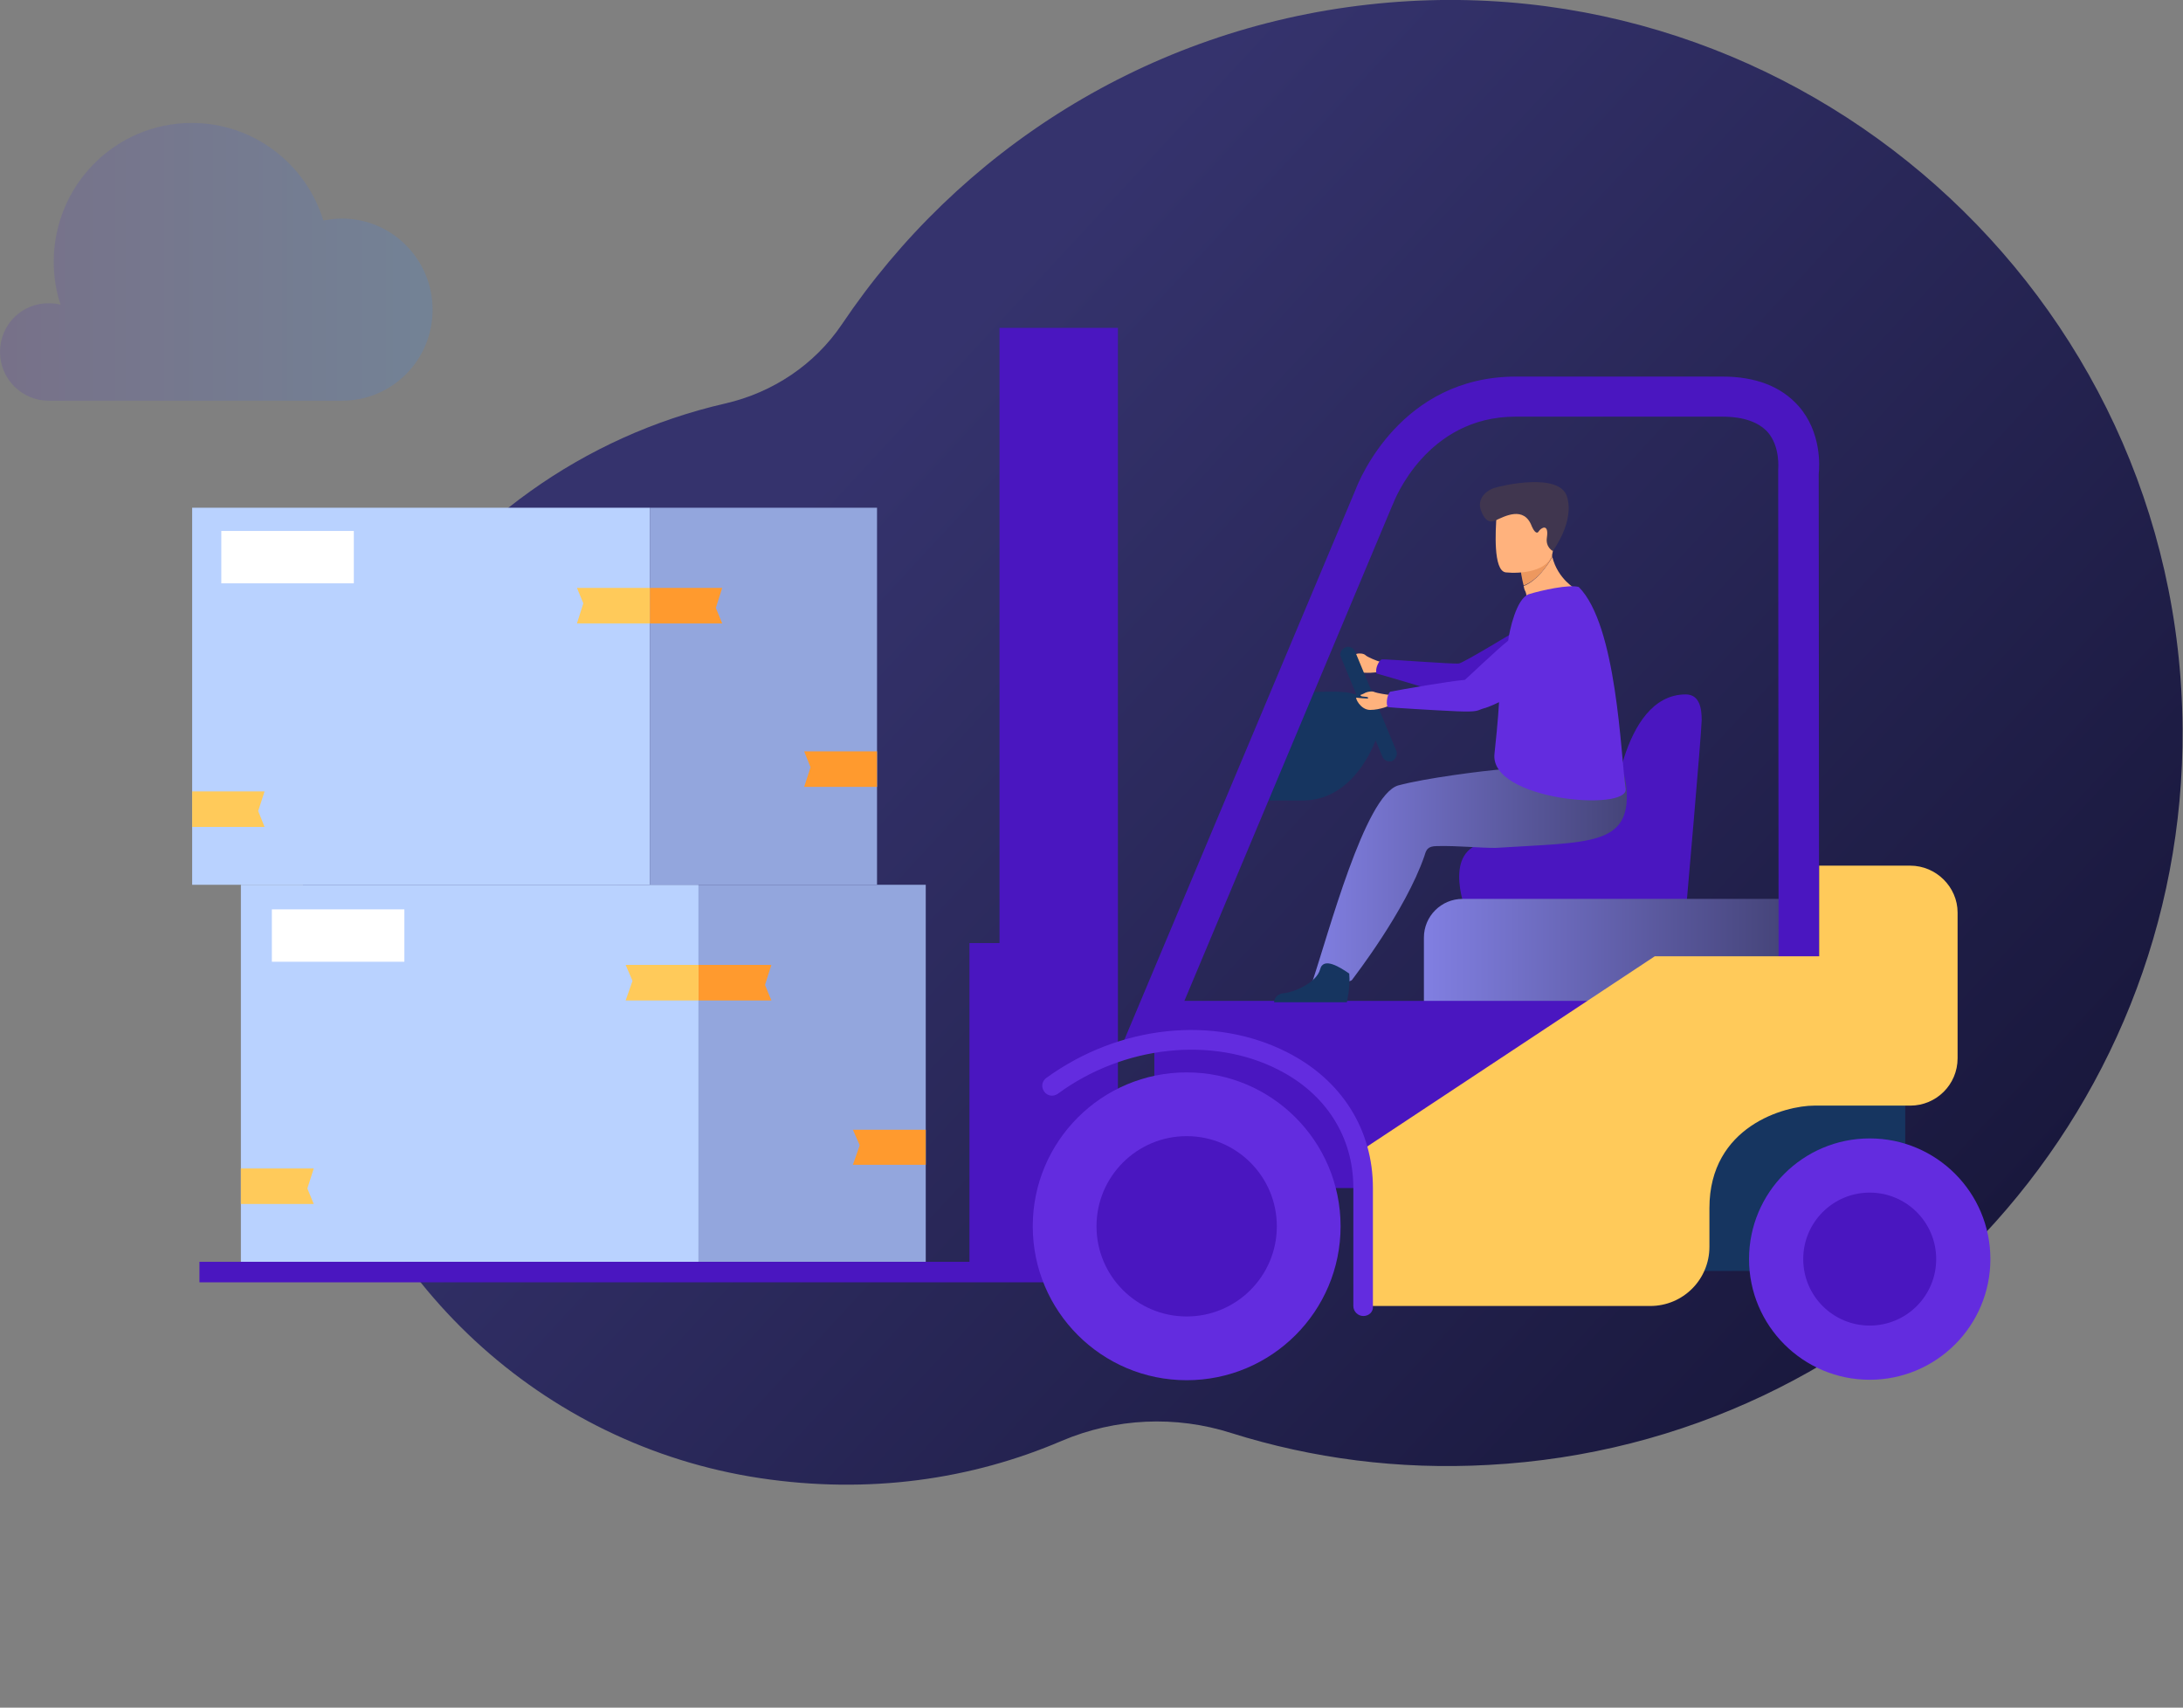
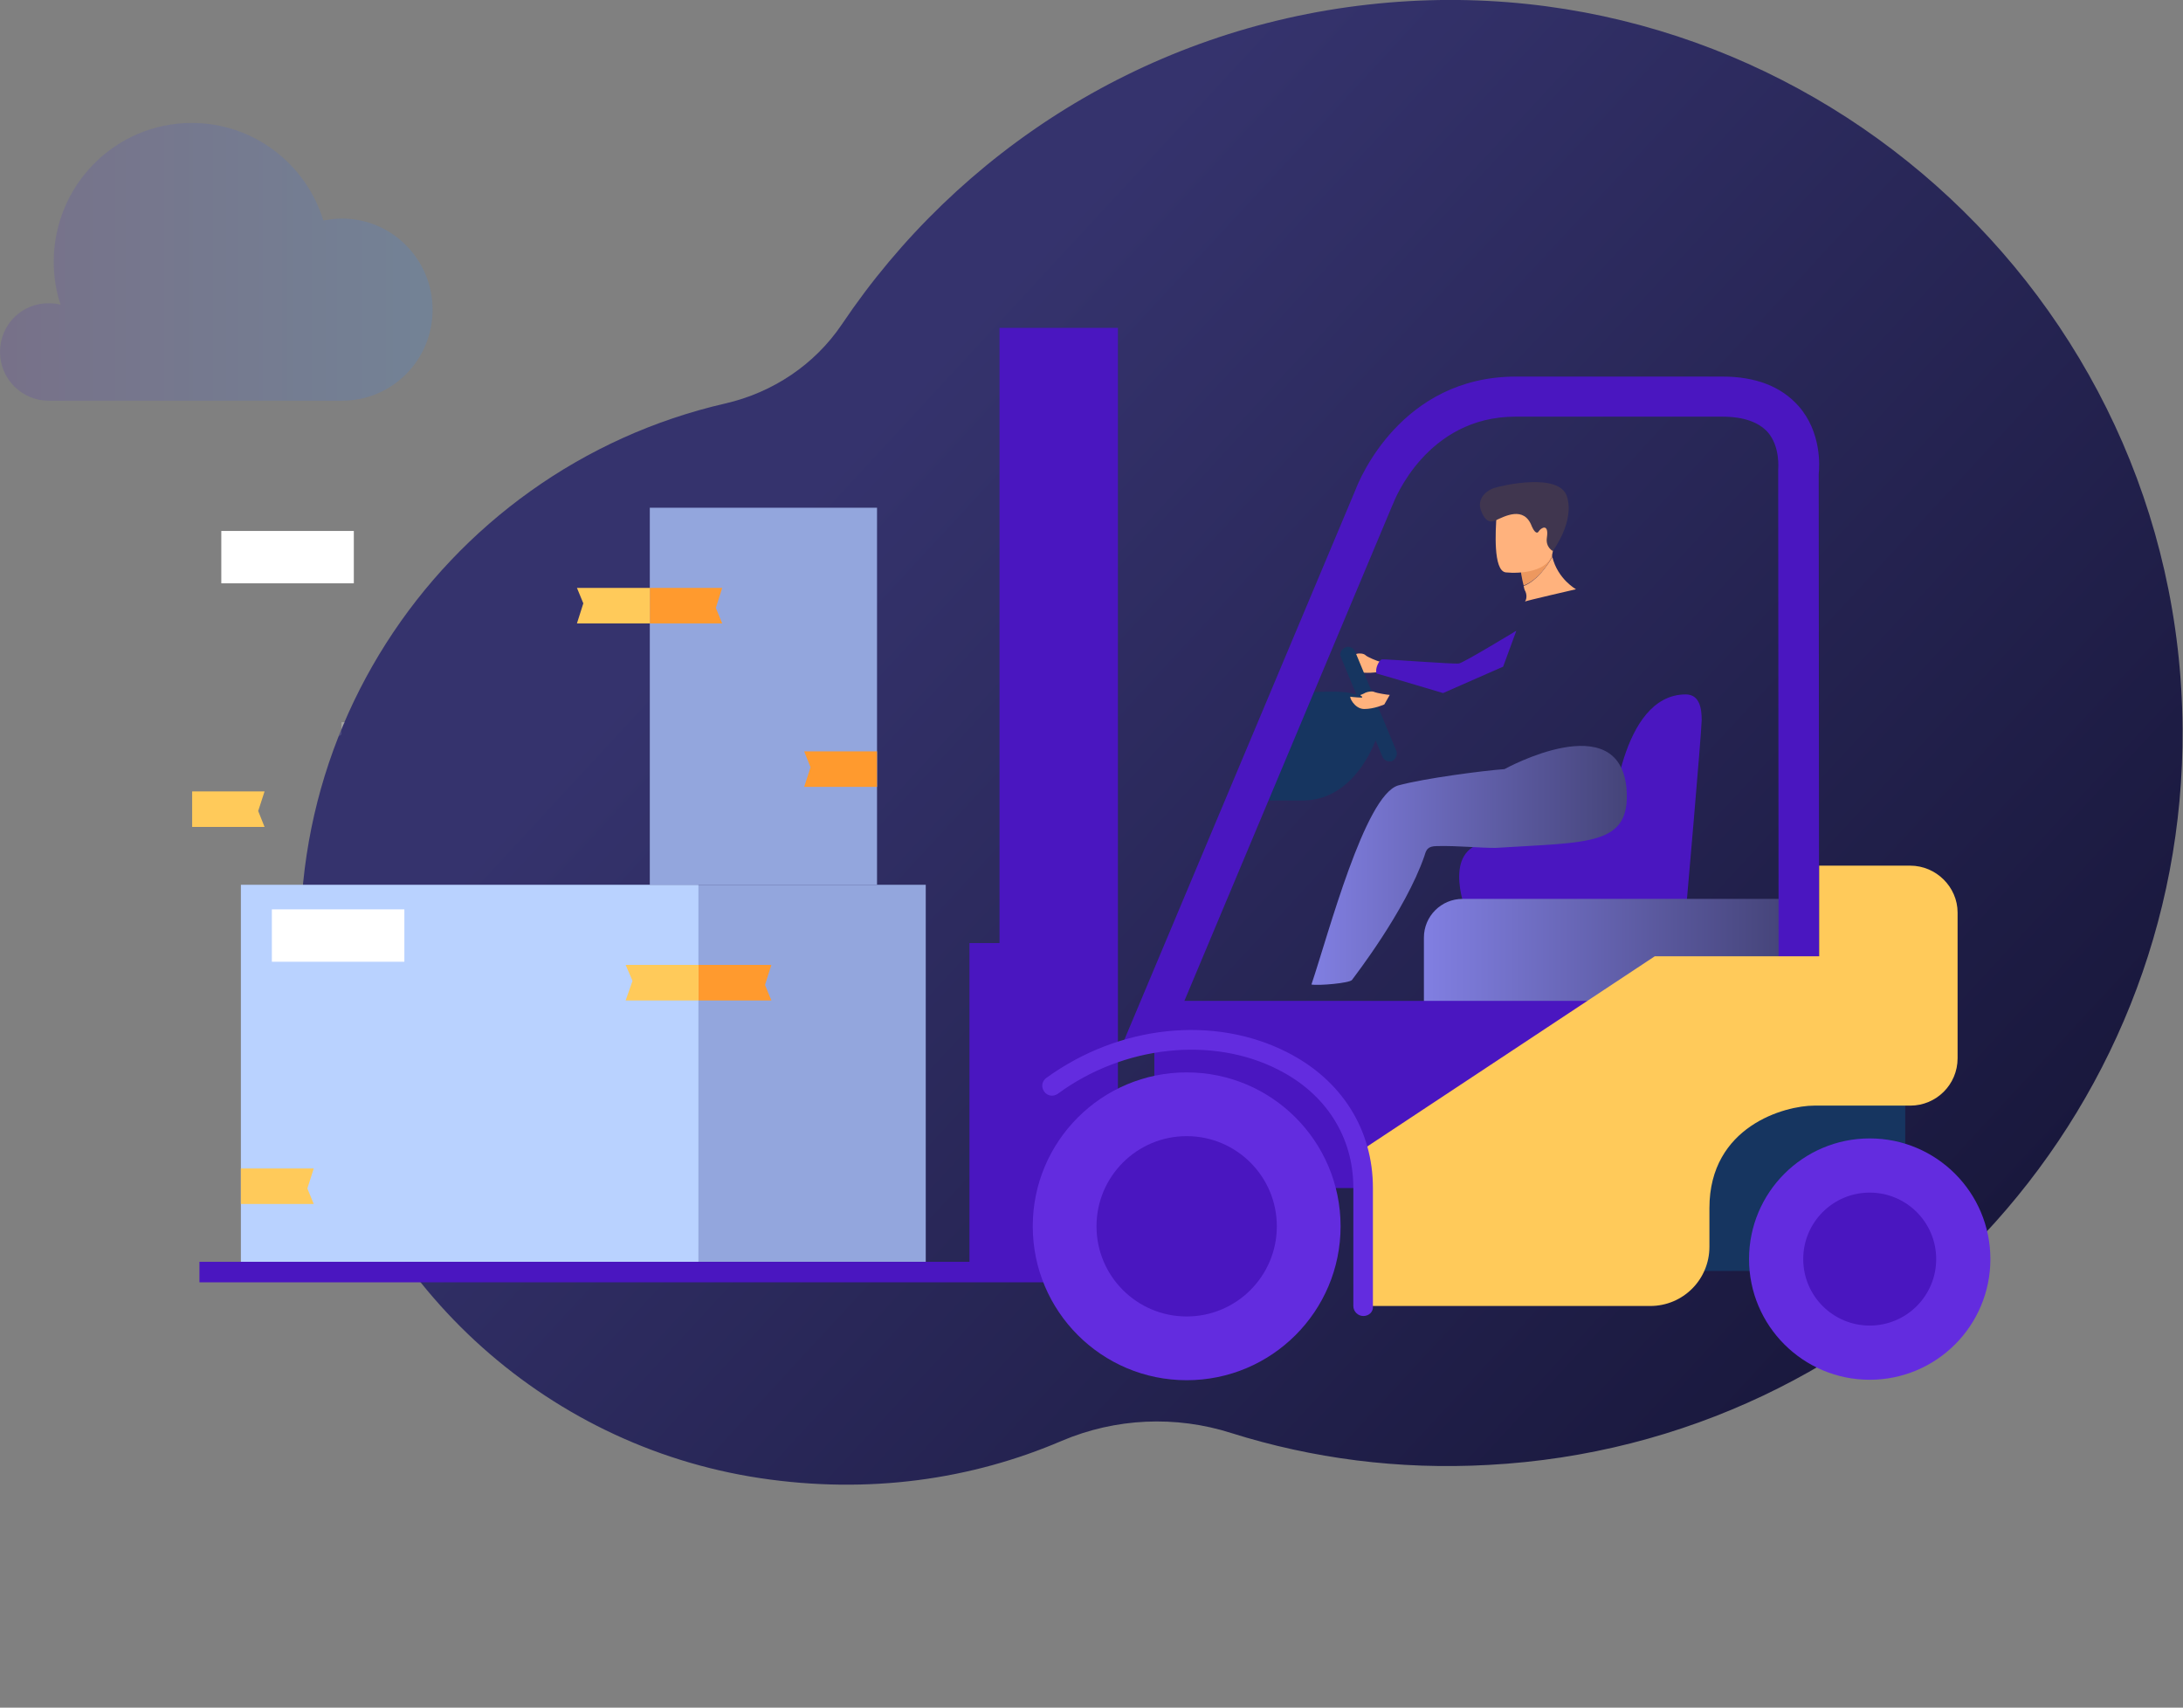
<svg xmlns="http://www.w3.org/2000/svg" version="1.1" id="Layer_1" x="0px" y="0px" viewBox="0 0 479.4 375" style="enable-background:new 0 0 479.4 375;" xml:space="preserve">
  <rect x="0" y="0" width="479.4" height="375" fill="#808080" stroke="none" />
  <style type="text/css">
	.st0{fill:url(#Fill-1_00000183236013506692411470000007097266140332725915_);}
	.st1{fill:none;}
	.st2{fill:url(#SVGID_1_);}
	.st3{fill:url(#SVGID_00000012472194683556506750000011427264166265484222_);}
	.st4{fill:url(#SVGID_00000087379351765912215410000015022680912770461825_);}
	.st5{opacity:0.2;fill:url(#Fill-1_00000034806930400030352260000002639366119697138097_);enable-background:new    ;}
	.st6{fill:#ED985F;enable-background:new    ;}
	.st7{fill:#FFB27D;enable-background:new    ;}
	.st8{fill:#163560;enable-background:new    ;}
	.st9{fill:#4A16C0;enable-background:new    ;}
	.st10{fill:url(#SVGID_00000022520159338317207180000017306644889856849064_);enable-background:new    ;}
	.st11{fill:#B9D2FF;enable-background:new    ;}
	.st12{fill:#93A6DD;enable-background:new    ;}
	.st13{fill:#FFFFFF;enable-background:new    ;}
	.st14{fill:#FFCA5A;enable-background:new    ;}
	.st15{fill:#FF9A2E;enable-background:new    ;}
	.st16{fill:url(#SVGID_00000090997801163027872640000018123797232629257355_);enable-background:new    ;}
	.st17{fill:#632CDF;enable-background:new    ;}
	.st18{fill:#40364F;enable-background:new    ;}
	.st19{enable-background:new    ;}
	.st20{fill:#632CDF;}
</style>
  <linearGradient id="Fill-1_00000004542237214573309100000008043530123521617040_" gradientUnits="userSpaceOnUse" x1="-5375.416" y1="-585.597" x2="-5374.743" y2="-585.118" gradientTransform="matrix(413.41 0 0 326 2222430 191025.109)">
    <stop offset="0" style="stop-color:#35336D" />
    <stop offset="1" style="stop-color:#18173B" />
  </linearGradient>
  <path id="Fill-1_2_" style="fill:url(#Fill-1_00000004542237214573309100000008043530123521617040_);" d="M300.5,1  c-48.5,5.4-90,32.1-115.6,70.2c-6,8.9-15.2,15-25.6,17.4C96.5,103,53.4,166.1,69.3,234.3c11.1,47.2,49.8,83.1,97.6,90.3  c23.9,3.6,46.5,0.3,66.3-8.2c11.8-5,25-5.6,37.2-1.7c17.8,5.6,36.8,8.1,56.5,7c86.2-4.6,153-76.3,152.4-161.7  C478.7,64.6,395.2-9.6,300.5,1" />
  <g>
    <path class="st1" d="M130.8,99.1c-1.1,0.6-2.2,1.2-3.4,1.8h3.4V99.1z" />
    <linearGradient id="SVGID_1_" gradientUnits="userSpaceOnUse" x1="-3395.354" y1="743.371" x2="-3395.354" y2="1002.861" gradientTransform="matrix(1 0 0 1 3470 -693.89)">
      <stop offset="0" style="stop-color:#FFFFFF;stop-opacity:0.2" />
      <stop offset="1" style="stop-color:#FFFFFF;stop-opacity:0" />
    </linearGradient>
    <path class="st2" d="M75,160.2c-0.2,0.5-0.4,1-0.6,1.5l0.6-0.4V160.2z" />
    <linearGradient id="SVGID_00000132778523899484501660000003604380433027900558_" gradientUnits="userSpaceOnUse" x1="-3394.709" y1="743.371" x2="-3394.709" y2="1002.861" gradientTransform="matrix(1 0 0 1 3470 -693.89)">
      <stop offset="0" style="stop-color:#FFFFFF;stop-opacity:0.2" />
      <stop offset="1" style="stop-color:#FFFFFF;stop-opacity:0" />
    </linearGradient>
    <path style="fill:url(#SVGID_00000132778523899484501660000003604380433027900558_);" d="M75,158.6v1.6c0.2-0.5,0.4-1.1,0.7-1.6H75   z" />
    <linearGradient id="SVGID_00000101786917921845529890000012485788804871729060_" gradientUnits="userSpaceOnUse" x1="-3394.709" y1="823.511" x2="-3394.709" y2="1082.999" gradientTransform="matrix(1 0 0 1 3470 -693.89)">
      <stop offset="0" style="stop-color:#FFFFFF;stop-opacity:0.2" />
      <stop offset="1" style="stop-color:#FFFFFF;stop-opacity:0" />
    </linearGradient>
    <path style="fill:url(#SVGID_00000101786917921845529890000012485788804871729060_);" d="M75,158.6v1.6c0.2-0.5,0.4-1.1,0.7-1.6H75   z" />
  </g>
  <linearGradient id="Fill-1_00000155861168105296748440000016611426649010374325_" gradientUnits="userSpaceOnUse" x1="-5371.488" y1="-563.118" x2="-5370.488" y2="-563.118" gradientTransform="matrix(95 0 0 61 510291.344 34407.711)">
    <stop offset="0" style="stop-color:#5634AC" />
    <stop offset="1" style="stop-color:#428CED" />
  </linearGradient>
  <path id="Fill-1_1_" style="opacity:0.2;fill:url(#Fill-1_00000155861168105296748440000016611426649010374325_);enable-background:new    ;" d="  M75.1,48c-1.4,0-2.8,0.2-4.1,0.4C67.2,36,55.7,27,42.1,27c-16.8,0-30.3,13.7-30.3,30.5c0,3.3,0.5,6.4,1.5,9.4  c-0.8-0.2-1.6-0.3-2.5-0.3C4.8,66.5,0,71.3,0,77.3C0,83.2,4.8,88,10.7,88h64.4c11,0,19.9-8.9,19.9-20C95,57,86.1,48,75.1,48" />
  <g>
    <g>
      <path class="st6" d="M340.9,122.2c-0.1-0.3-0.1-0.5-0.2-0.8c-0.6-4-6.8,3.6-6.8,3.6s0.3,2.1,0.7,3.6    C337.7,127.4,340,124,340.9,122.2z" />
      <path class="st7" d="M346.1,129.4c0,0-4-2.2-5.2-7.1c-1,1.8-3.3,5.2-6.3,6.4c0.1,0.5,0.2,0.9,0.4,1.2c0.5,1.2,0,2.1-0.1,2.2    C334.8,132,346.1,129.4,346.1,129.4z" />
    </g>
    <path class="st7" d="M303,145.3c-0.5-0.1-2.7-1-3.1-1.4c-0.4-0.4-1.4-0.5-2-0.3c-0.6,0.1-1.2,0.2-1.2,0.2s-0.2,0.2,0.1,0.3   c0.3,0.1,1.1,0.4,1.3,0.5c0.2,0.1,0.1,0.3-0.1,0.3c-0.2-0.1-1.9-0.6-2.3-0.8c-0.4-0.2,0.2,2.8,2.3,3.4c2.1,0.5,4.5,0.1,4.5,0.1   L303,145.3z" />
    <path class="st8" d="M306.6,164.8l-9-21.7c-0.4-0.9-1.4-1.3-2.2-0.9c-0.9,0.4-1.3,1.4-0.9,2.2l3.4,8.2c-2.7-1.1-6.8-0.6-11.9-0.6   l-10,23.8c0.5,0,2.5,0,10,0c10.3,0,14.9-10.2,16.1-13.2l1.5,3.6c0.3,0.7,0.9,1,1.6,1c0.2,0,0.4,0,0.6-0.1   C306.6,166.6,307,165.6,306.6,164.8z" />
    <path class="st9" d="M322.1,200.5c0,0-5.4-13,3.3-15.3c8.7-2.3,28.6-5,28.6-5s1.7-27.7,16.2-27.7c3.1,0,3.5,3.2,3.5,5.6   c0,2.5-3.5,42.4-3.5,42.4H322.1z" />
    <linearGradient id="SVGID_00000166650380784593899230000003039973244587873450_" gradientUnits="userSpaceOnUse" x1="312.735" y1="210.05" x2="391.912" y2="210.05">
      <stop offset="0" style="stop-color:#817FE2" />
      <stop offset="1" style="stop-color:#454479" />
    </linearGradient>
    <path style="fill:url(#SVGID_00000166650380784593899230000003039973244587873450_);enable-background:new    ;" d="M321.2,197.4   c-4.7,0-8.5,3.8-8.5,8.5v16.8h79.2v-25.3H321.2z" />
    <g>
-       <rect x="42.2" y="111.5" class="st11" width="100.5" height="82.8" />
      <rect x="142.7" y="111.5" class="st12" width="49.9" height="82.8" />
      <rect x="52.9" y="194.3" class="st11" width="100.5" height="82.8" />
      <rect x="153.4" y="194.3" class="st12" width="49.9" height="82.8" />
      <rect x="48.6" y="116.6" class="st13" width="29.1" height="11.5" />
      <rect x="59.7" y="199.7" class="st13" width="29.1" height="11.5" />
      <polygon class="st14" points="58.1,173.8 42.2,173.8 42.2,178.1 42.2,178.2 42.2,181.6 58.1,181.6 56.7,178.1   " />
      <polygon class="st14" points="68.9,256.6 52.9,256.6 52.9,260.9 52.9,261.1 52.9,264.4 68.9,264.4 67.5,261   " />
      <polygon class="st15" points="169.4,211.9 153.4,211.9 153.4,216.2 153.4,216.4 153.4,219.7 169.4,219.7 168,216.3   " />
      <polygon class="st15" points="176.6,172.8 192.6,172.8 192.6,168.5 192.6,168.4 192.6,165 176.6,165 178,168.5   " />
-       <polygon class="st15" points="187.3,255.8 203.3,255.8 203.3,251.5 203.3,251.4 203.3,248.1 187.3,248.1 188.8,251.5   " />
      <polygon class="st14" points="137.4,219.7 153.4,219.7 153.4,215.4 153.4,215.3 153.4,211.9 137.4,211.9 138.9,215.4   " />
      <polygon class="st15" points="158.6,129.1 142.7,129.1 142.7,133.4 142.7,133.5 142.7,136.9 158.6,136.9 157.2,133.5   " />
      <polygon class="st14" points="126.7,136.9 142.7,136.9 142.7,132.6 142.7,132.5 142.7,129.1 126.7,129.1 128.1,132.5   " />
    </g>
    <polygon class="st9" points="219.5,72 219.5,207.1 212.9,207.1 212.9,277.1 43.8,277.1 43.8,281.6 212.9,281.6 219.5,281.6    238.9,281.6 245.5,281.6 245.5,72  " />
    <g>
      <path class="st9" d="M399.5,228.6H246.8l50.9-121.1c0.8-2.1,10-24.8,35.2-24.8h45.4c7.3,0,12.9,2.2,16.7,6.5    c5,5.7,4.6,13.1,4.4,14.9L399.5,228.6z M260.1,219.8h130.5l-0.1-116.3l0-0.3c0-0.2,0.5-5.1-2.3-8.3c-2-2.2-5.3-3.4-10-3.4h-45.4    c-19.5,0-26.6,18.4-26.9,19.2l-0.1,0.2L260.1,219.8z" />
    </g>
    <rect x="253.5" y="226.5" class="st9" width="85.9" height="34.4" />
    <rect x="332.5" y="240.5" class="st8" width="85.9" height="38.6" />
    <path class="st9" d="M333,138.5c0,0-11.5,7-12.6,7.2c-1,0.2-16.3-1-16.9-0.9c-0.6,0.1-1.6,2-1.2,3.1c2.9,0.8,14.6,4.3,14.6,4.3   l13.2-5.8L333,138.5z" />
    <linearGradient id="SVGID_00000060023012190081118900000002078753372522592445_" gradientUnits="userSpaceOnUse" x1="287.919" y1="190.011" x2="357.131" y2="190.011">
      <stop offset="0" style="stop-color:#817FE2" />
      <stop offset="1" style="stop-color:#454479" />
    </linearGradient>
    <path style="fill:url(#SVGID_00000060023012190081118900000002078753372522592445_);enable-background:new    ;" d="M330.4,168.9   c-4.3,0.3-17.6,2-23.4,3.6c-7.3,2.3-15.2,32.4-19,43.7c1.5,0.3,8.4-0.3,8.9-1s11.7-15.1,15.9-27.2c0.4-1.3,0.6-2.2,2.8-2.2   c4.7-0.1,9,0.4,12.8,0.4c20.6-1.3,29.7-0.4,28.8-12.9C355.7,154.9,330.4,168.9,330.4,168.9z" />
-     <path class="st8" d="M296.3,213.8c-1.9-1.3-5.7-3.8-6.4-0.9c-0.8,2.9-5.7,5-7.9,5.2s-2.2,2-2.2,2h16   C295.7,220.1,296.6,217,296.3,213.8z" />
-     <path class="st7" d="M305.2,152.6c-0.5,0-2.8-0.4-3.3-0.6c-0.5-0.3-1.5-0.1-2,0.1c-0.5,0.3-1.1,0.5-1.1,0.5s-0.1,0.2,0.2,0.3   s1.2,0.1,1.3,0.2c0.2,0,0.2,0.3,0,0.3s-1.9-0.1-2.4-0.2c-0.4-0.1,0.8,2.7,3,2.7c2.2,0,4.4-1,4.4-1L305.2,152.6z" />
-     <path class="st17" d="M346.7,128.9c8.4,8.4,9.2,36.8,10.3,44.3c0.8,5.1-30,2.6-28.8-7.7c0.8-7.3,1-11.3,1-11.3s-2.2,1.1-3.5,1.4   c-1.3,0.4-1,0.8-5.8,0.6c-4.7-0.2-14.4-0.8-15-0.9s-0.4-2.7,0.4-3.4c2.6-0.5,12.8-2.3,16.4-2.6c0.6-0.5,7.3-6.9,9.5-8.6   c0.3-2.3,1.8-9.2,4.5-10.2C338.6,129.6,344.6,128.3,346.7,128.9z" />
+     <path class="st7" d="M305.2,152.6c-0.5,0-2.8-0.4-3.3-0.6c-0.5-0.3-1.5-0.1-2,0.1c-0.5,0.3-1.1,0.5-1.1,0.5s-0.1,0.2,0.2,0.3   c0.2,0,0.2,0.3,0,0.3s-1.9-0.1-2.4-0.2c-0.4-0.1,0.8,2.7,3,2.7c2.2,0,4.4-1,4.4-1L305.2,152.6z" />
    <path class="st7" d="M328.6,113.8c-0.1,2.2-0.8,11.6,2.1,11.9c2.9,0.3,9.7,0,10.3-4.6c0.7-4.6,0.1-6.2,0.1-6.2l-7.6-3L328.6,113.8z   " />
    <path class="st18" d="M328,107.2c-1.9,0.7-3.6,2.5-2.8,4.8c0.8,2.3,1.9,2.9,3.2,2.3c2-0.9,6.3-3.3,8,1.3c0.3,0.7,1,1.9,1.5,1.1   c0.5-0.8,2.3-1.9,1.8,1.4c-0.3,2.1,1.3,2.9,1.3,2.9s4.9-6.5,3.1-12C342.4,103.7,329.8,106.6,328,107.2z" />
    <circle class="st17" cx="410.6" cy="276.5" r="26.5" />
    <circle class="st9" cx="410.6" cy="276.5" r="14.6" />
    <circle class="st17" cx="260.6" cy="269.3" r="33.8" />
    <circle class="st9" cx="260.6" cy="269.3" r="19.8" />
    <path class="st14" d="M419.5,190.1h-20V210h-36.1l-64.7,42.8v34h63.7c7.2,0,13-5.8,13-13v-8.5c0-18,16.6-22.5,23-22.5h21.1   c5.7,0,10.4-4.6,10.4-10.4v-32C429.9,194.8,425.2,190.1,419.5,190.1z" />
    <g class="st19">
      <path class="st20" d="M299.4,289c-1.2,0-2.2-1-2.2-2.2v-26c0-11.1-6-20.6-16.5-25.9c-14.5-7.4-34-5.3-48.4,5.3    c-1,0.7-2.3,0.5-3-0.5c-0.7-1-0.5-2.3,0.5-3c16-11.6,36.8-13.8,52.9-5.6c12,6.1,18.8,17,18.8,29.8v26    C301.6,288.1,300.6,289,299.4,289z" />
    </g>
  </g>
</svg>